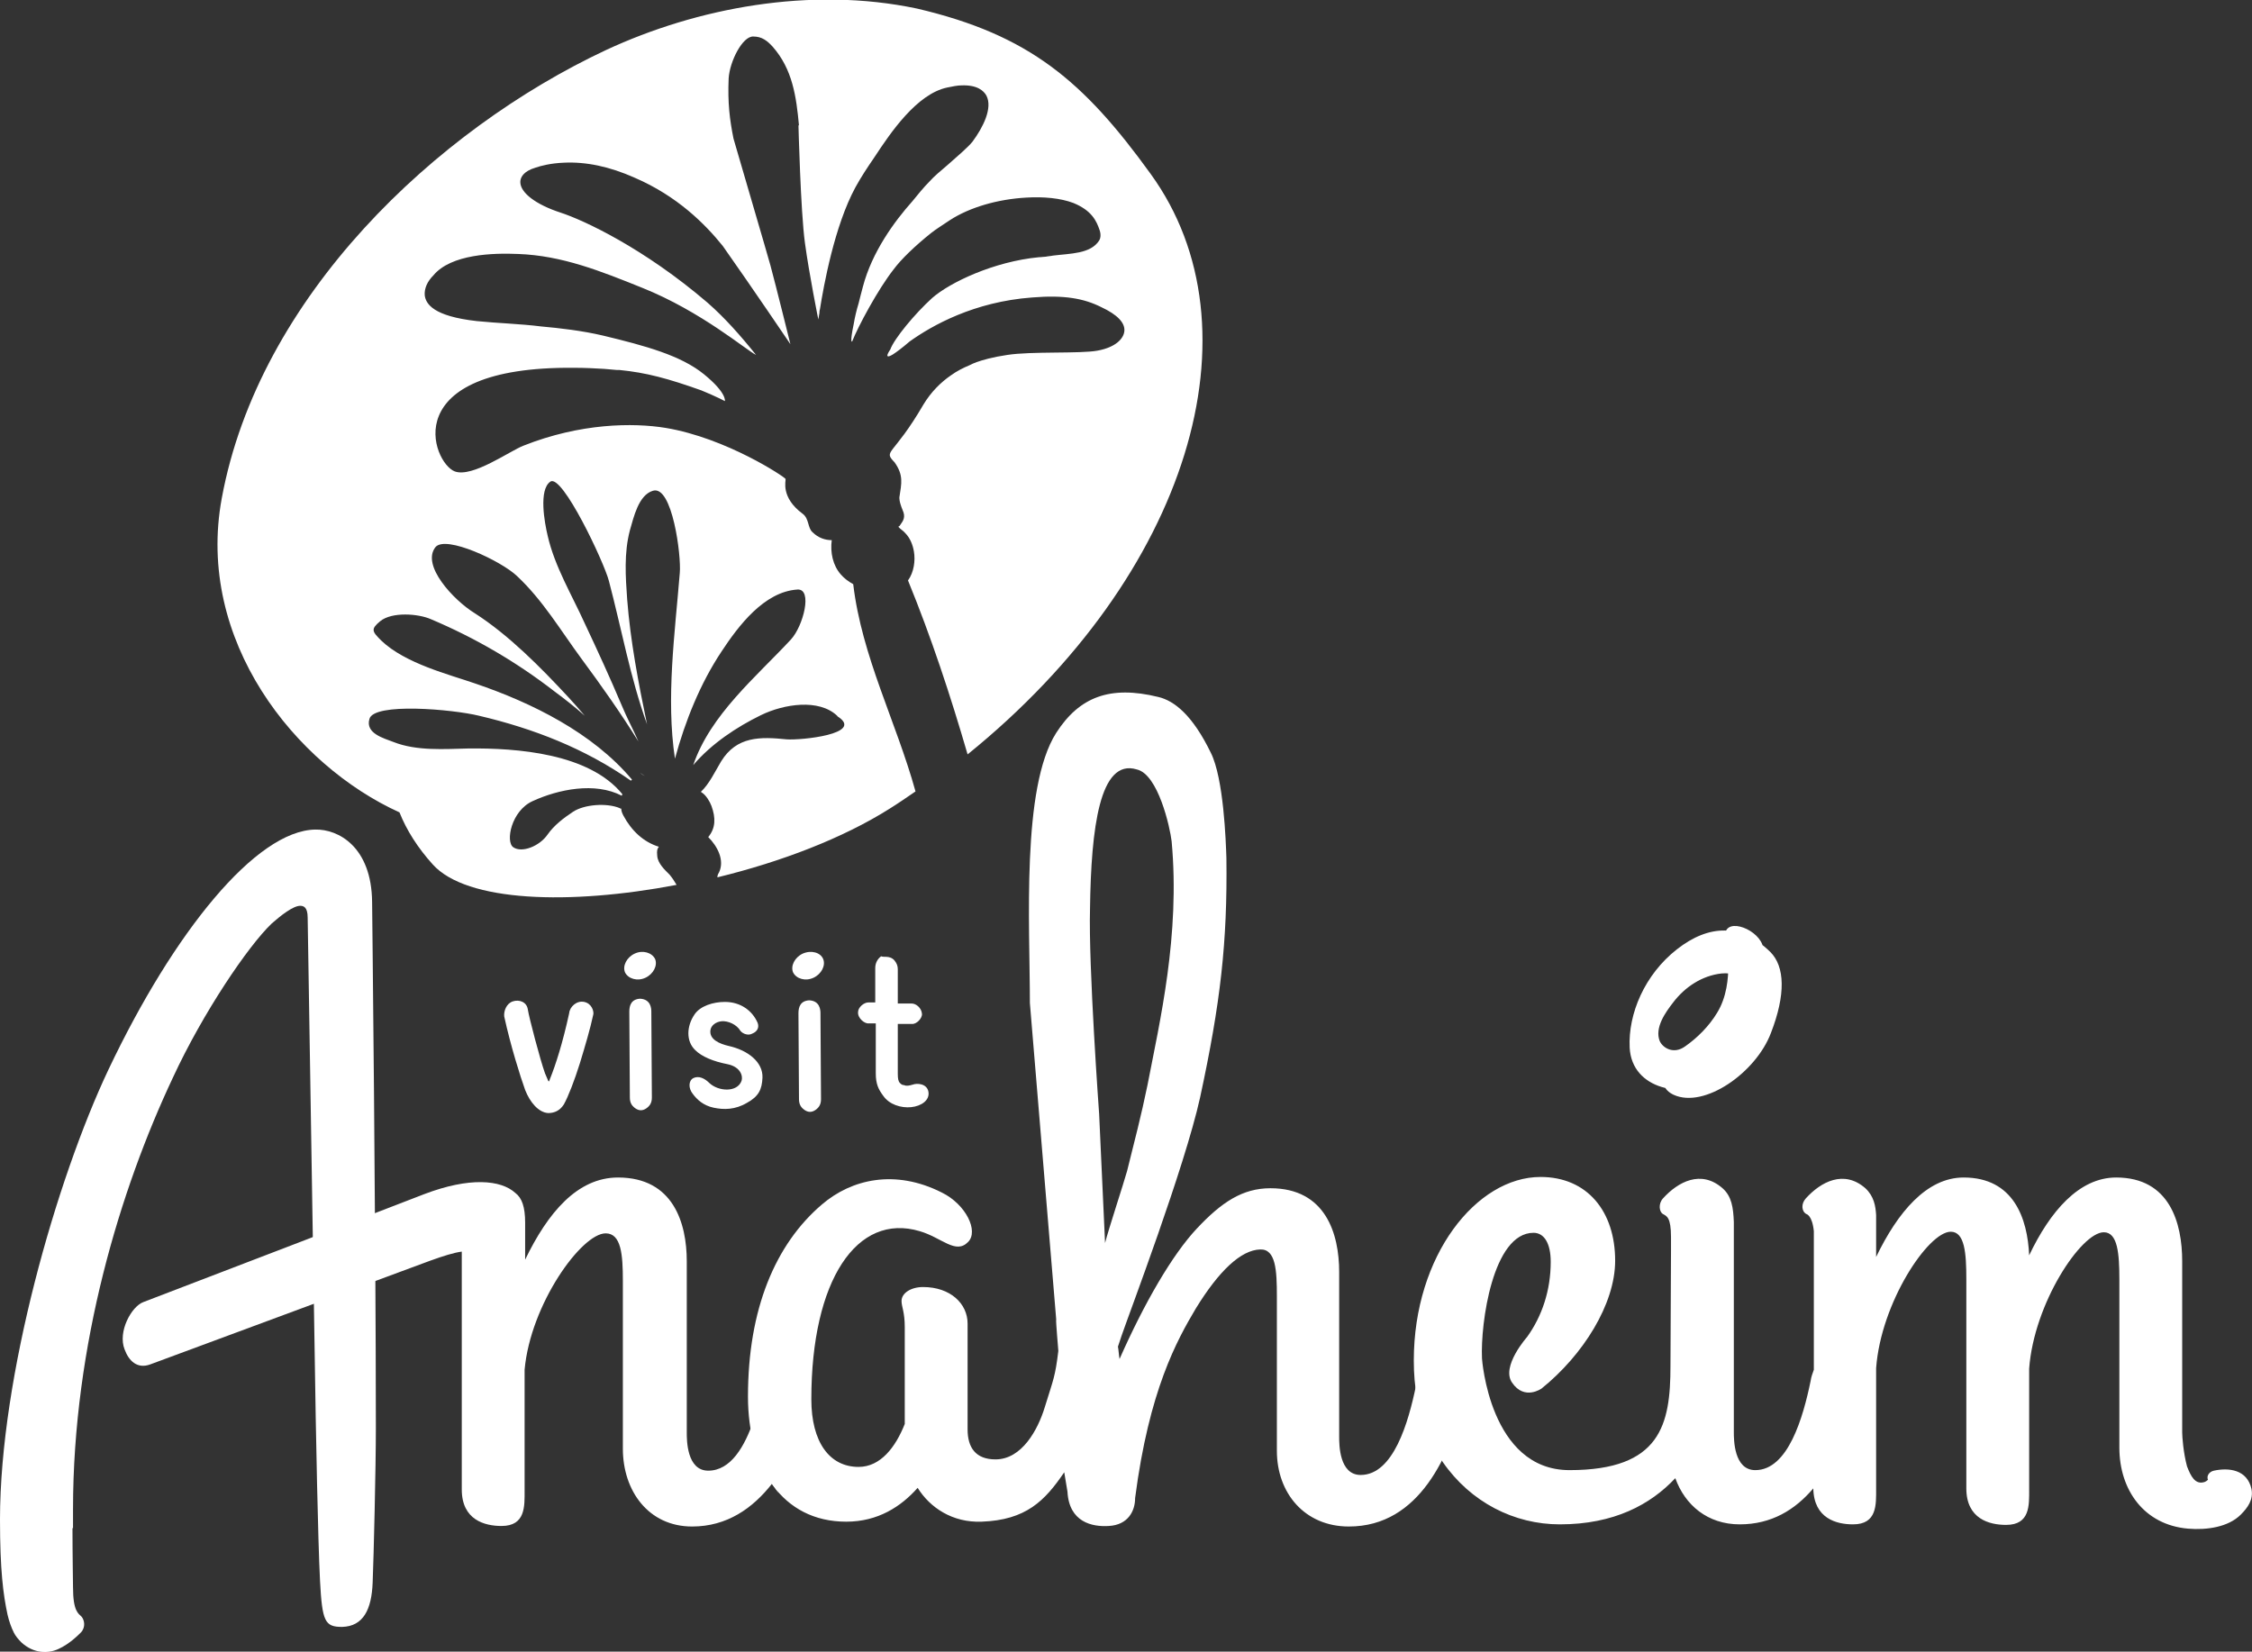
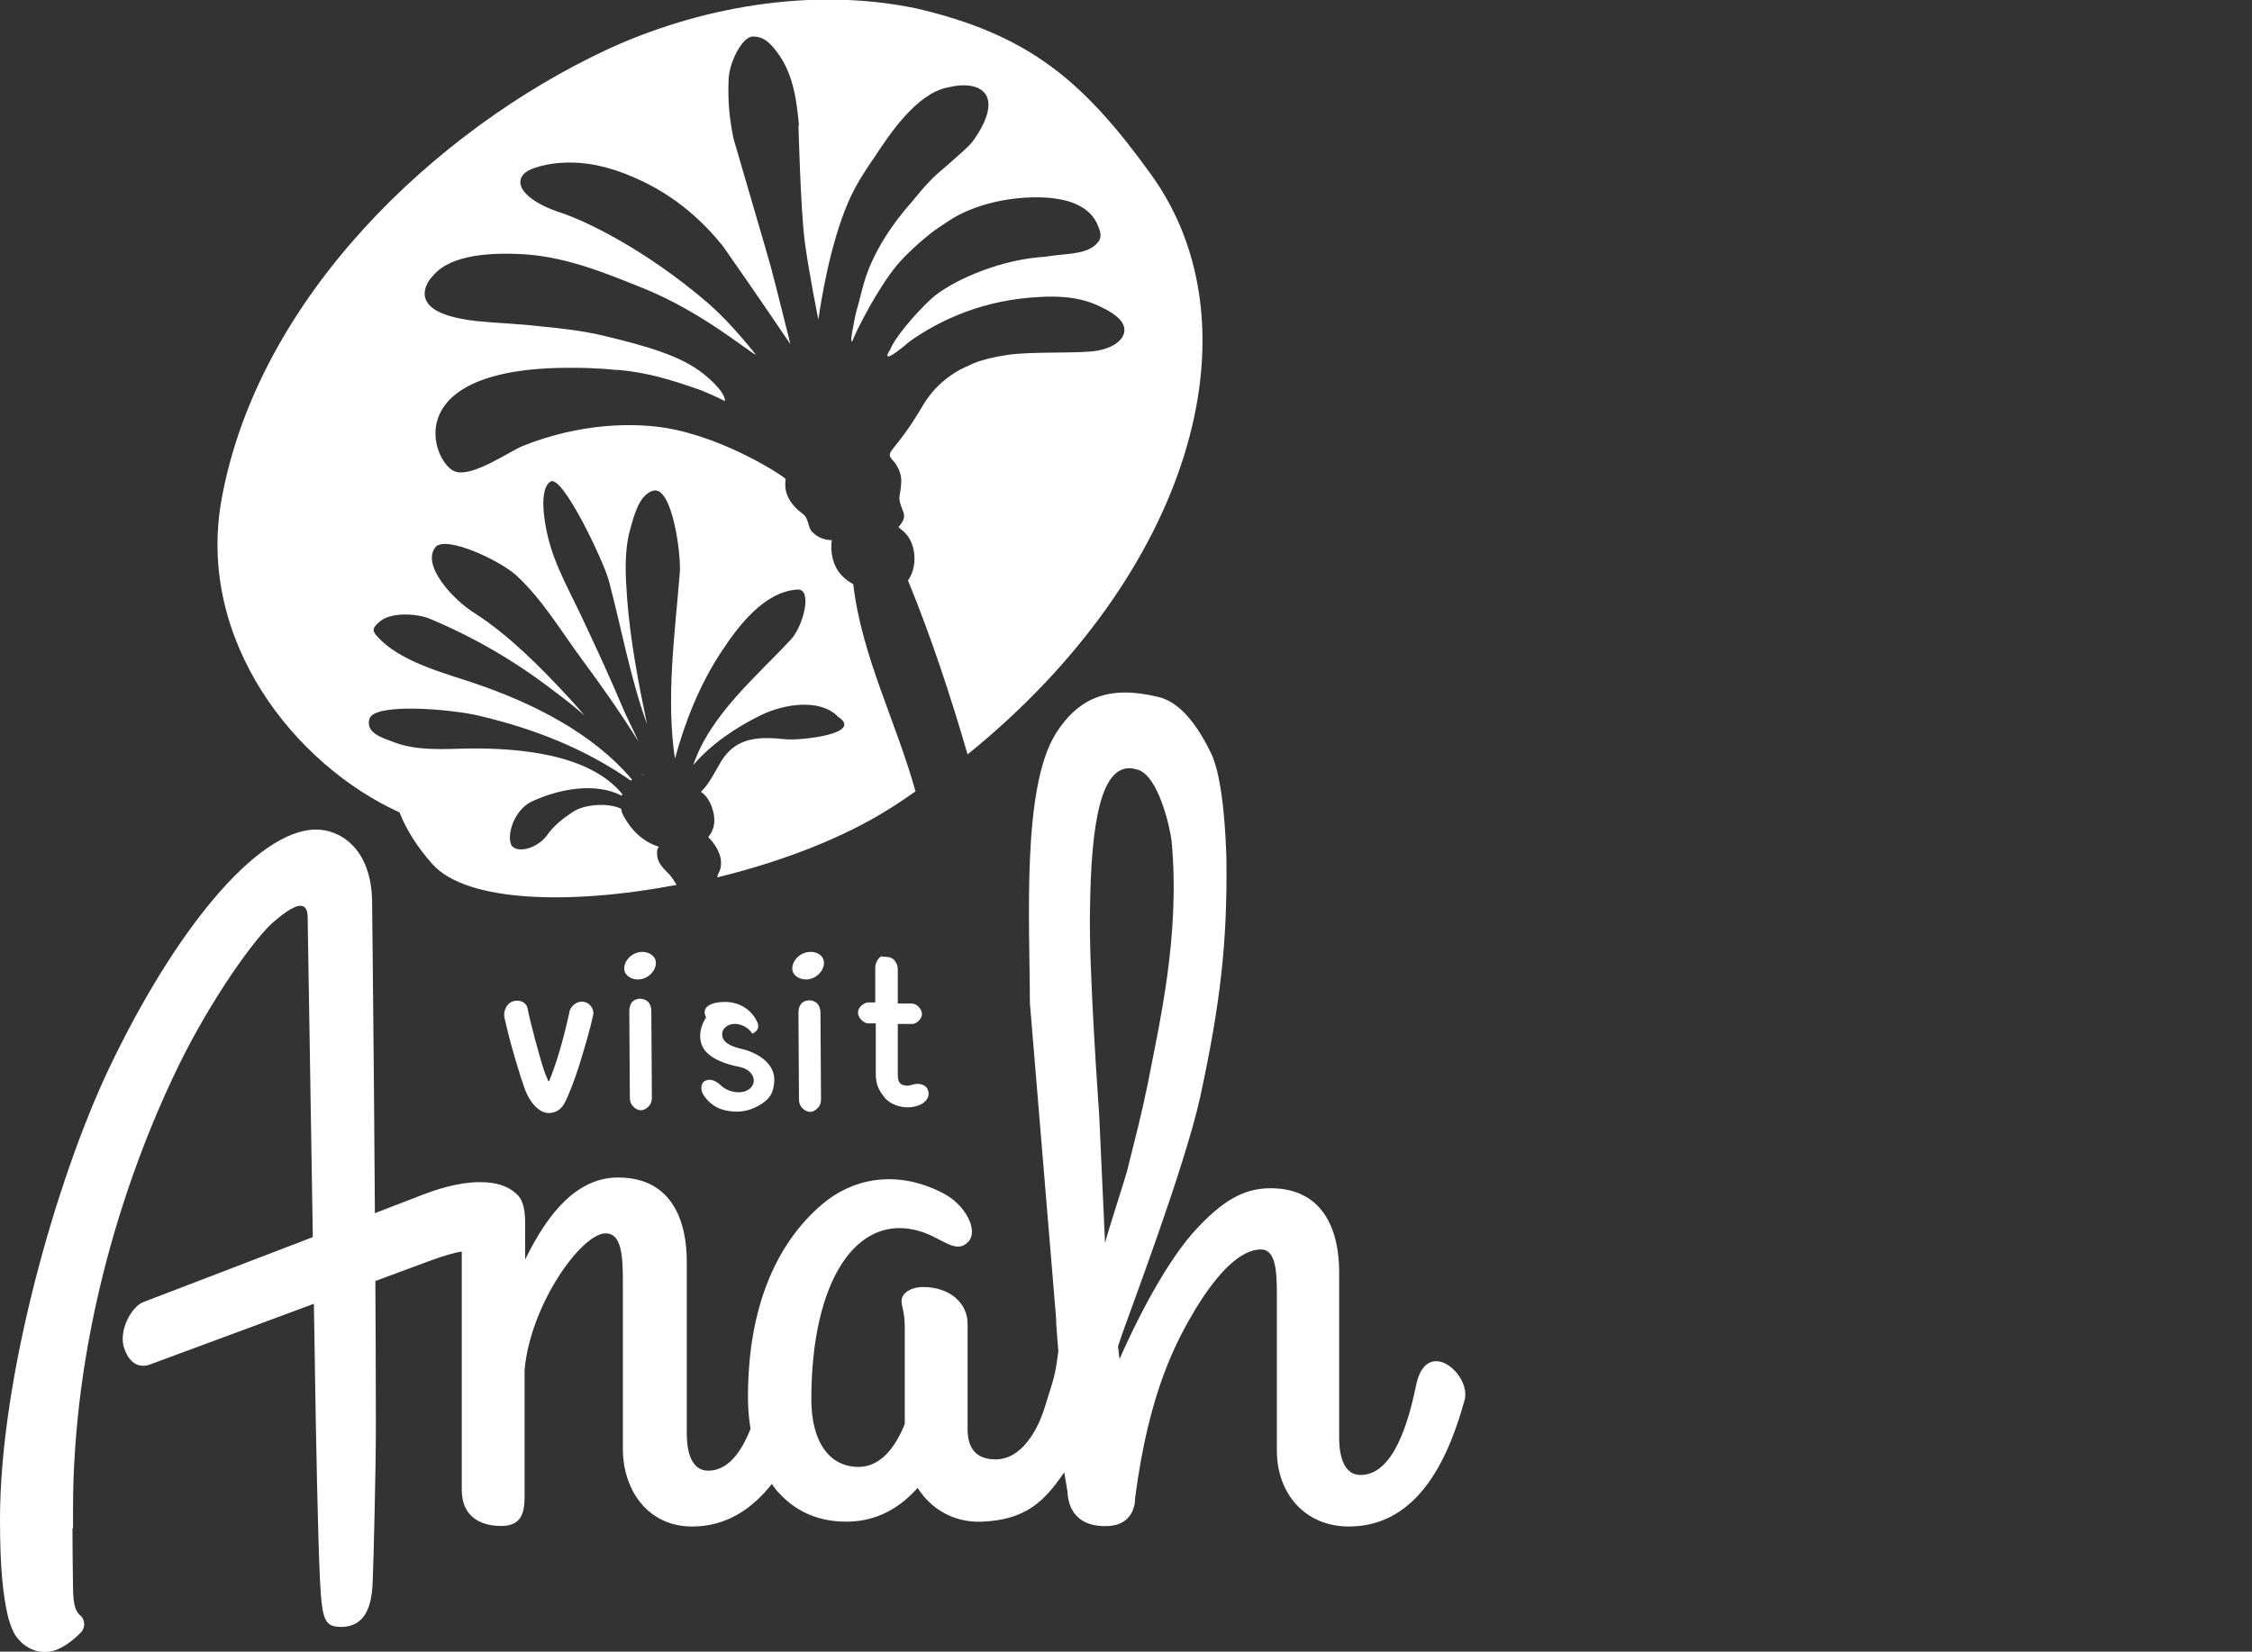
<svg xmlns="http://www.w3.org/2000/svg" version="1.1" id="Layer_1" x="0px" y="0px" viewBox="0 0 419.4 307.6" style="enable-background:new 0 0 419.4 307.6;" xml:space="preserve">
  <rect x="0" y="0" width="419.4" height="307.6" fill="#333333" stroke="none" />
  <style type="text/css">
	.st0{fill:#FFFFFF;}
	.st1{fill:#818385;}
</style>
  <g>
    <path class="st0" d="M95.5,186.5c1.2-0.4,2.6,0.1,2.8,1.5c0.2,1.4,2.3,9.4,3.2,11.9l0.6,1.4c0.1,0.2,0.2,0.1,0.3-0.3   c1.1-2.7,2.4-6.8,3.6-12.3c0.1-1.2,1.4-2.4,2.8-2.1c1.4,0.3,1.8,1.7,1.7,2.3c-0.6,2.8-1.5,5.8-2.5,9.1c-1,3.2-2.2,6.3-3,7.7   c-0.7,1.1-1.7,1.6-2.9,1.6c-1.8-0.1-3.4-2-4.3-4.3c-0.9-2.5-2.7-8.2-3.9-13.7C93.8,188.3,94.3,186.9,95.5,186.5" />
-     <path class="st0" d="M135,186.6c2.9,0,5.1,1.6,6.1,3.9c0.3,0.8,0,1.6-1,2c-0.7,0.4-1.7,0.1-2.2-0.5c-0.7-1.2-2.3-1.9-3.5-1.8   c-1.1,0.1-2,0.8-2.1,1.7c-0.2,1.7,1.7,2.5,3.4,2.9c3.6,0.8,6.4,3,6.3,5.9c-0.1,2.2-0.7,3.5-2.9,4.7c-2.2,1.3-4.3,1.3-6.2,0.9   c-1.9-0.4-3.1-1.5-3.9-2.6c-0.8-1-0.8-2.4,0.1-2.9c1-0.5,2.1,0,3,0.9c1.7,1.6,5.2,1.8,6-0.4c0.3-0.9-0.2-2.6-2.6-3.1   c-2.6-0.5-4.8-1.4-6-2.6c-1.8-1.7-1.6-4.5-0.2-6.6C130.4,187.3,132.9,186.6,135,186.6" />
+     <path class="st0" d="M135,186.6c2.9,0,5.1,1.6,6.1,3.9c0.3,0.8,0,1.6-1,2c-0.7-1.2-2.3-1.9-3.5-1.8   c-1.1,0.1-2,0.8-2.1,1.7c-0.2,1.7,1.7,2.5,3.4,2.9c3.6,0.8,6.4,3,6.3,5.9c-0.1,2.2-0.7,3.5-2.9,4.7c-2.2,1.3-4.3,1.3-6.2,0.9   c-1.9-0.4-3.1-1.5-3.9-2.6c-0.8-1-0.8-2.4,0.1-2.9c1-0.5,2.1,0,3,0.9c1.7,1.6,5.2,1.8,6-0.4c0.3-0.9-0.2-2.6-2.6-3.1   c-2.6-0.5-4.8-1.4-6-2.6c-1.8-1.7-1.6-4.5-0.2-6.6C130.4,187.3,132.9,186.6,135,186.6" />
    <path class="st0" d="M152.8,188.7l0.1,16c0,0.9-0.3,1.5-1,2c-0.7,0.5-1.4,0.5-2.1,0c-0.7-0.5-1-1.1-1-2l-0.1-16   c0-1.2,0.4-2.3,2-2.4C152.7,186.4,152.8,188.1,152.8,188.7" />
    <path class="st0" d="M121.3,188.4l0.1,16c0,0.9-0.3,1.5-1,2c-0.7,0.5-1.4,0.5-2.1,0c-0.7-0.5-1-1.1-1-2l-0.1-16   c0-1.2,0.4-2.3,2-2.4C121.2,186.1,121.3,187.8,121.3,188.4" />
    <path class="st0" d="M165,178.2c0.6,0,1.2,0.2,1.6,0.7c0.4,0.5,0.6,1,0.6,1.6l0,6.4l2.6,0c0.8,0,1.8,0.8,1.9,1.9   c0.1,0.8-1,2-1.9,1.9l-2.6,0l0,9.3c0,0.9,0.1,1.4,0.4,1.7c0.2,0.2,0.4,0.4,0.8,0.4c0.4,0.2,0.9,0.1,1.6-0.1   c0.8-0.3,2.6-0.2,2.9,1.3c0.3,1.6-1.3,2.7-3.2,2.9c-1.9,0.2-4.1-0.5-5.2-2.1c-0.9-1.2-1.4-2.2-1.4-4.2l0-9.3l-1.3,0   c-0.8,0.1-2.1-1-2-2.1c0-0.9,1.1-1.8,1.9-1.8l1.3,0l0-6.4c0-0.9,0.4-1.7,1.1-2.2C164.3,178.2,164.7,178.2,165,178.2" />
    <path class="st0" d="M153.3,178.6c0.5,1.2-0.3,2.8-1.8,3.5c-1.5,0.7-3.2,0.2-3.8-1c-0.5-1.2,0.3-2.8,1.8-3.5   C151.1,176.9,152.8,177.4,153.3,178.6" />
    <path class="st0" d="M122,178.6c0.5,1.2-0.3,2.8-1.8,3.5c-1.5,0.7-3.2,0.2-3.8-1c-0.5-1.2,0.3-2.8,1.8-3.5   C119.7,176.9,121.4,177.4,122,178.6" />
    <path class="st0" d="M263.7,258.1c-1.4,6.8-4.2,16.6-10.3,16.6c-4,0-4-5.7-4-7.1v-30.7c0-7.1-2.5-15.6-12.8-15.6   c-5.2,0-9.1,2.6-13.7,7.5c-4.6,4.9-9.8,13.9-14.4,24.3c-0.1-0.4-0.2-1.9-0.3-2.3c0.2-0.7,0.5-1.4,0.7-2.1   c1.4-4.1,11.7-31.2,14.6-44.3c3.8-17.6,5.1-28.9,4.9-44.6c-0.1-3.1-0.5-14.8-2.9-19.6c-3.4-7-6.8-9.7-9.8-10.4   c-9-2.2-14.7,0-19,6.7c-6.5,10.2-4.9,35.6-4.9,50.3l4.9,58.9c-0.1,0.3,0.4,5.6,0.4,5.9c-0.6,4.9-0.9,5.2-2.5,10.4   c-1.3,4.3-4.3,9.8-9.2,9.8c-3.7,0-5.2-2.2-5.2-5.6v-19.7c0-3.7-3.2-6.8-8.3-6.8c-2.2,0-4,1.1-4,2.6c0,1.1,0.6,2,0.6,4.9v18   c-1.7,4.3-4.5,8-8.6,8c-5.4,0-8.8-4.6-8.8-12.6c0-22.2,8.5-34.8,20.2-31.3c4.1,1.2,6.7,4.4,9,2c2-2-0.4-7-4.9-9.2   c-8.7-4.4-16.8-2.5-22.3,2.2c-8.7,7.4-13.8,19.5-13.8,35.8c0,13.1,6.3,23.3,18.3,23.3c5.9,0,10.2-2.8,13.3-6.3   c2.3,3.7,6.5,6.5,11.9,6.3c8.3-0.3,11.8-3.9,15.4-9.2l0.6,3.6c0.3,5.7,4.6,6.6,7.7,6.4c3.6-0.2,4.9-2.8,4.9-5.2   c2.6-20.1,7.8-29.4,11.3-35.3c4.3-7,8.4-10.9,12-11c2.9-0.1,3.1,3.9,3.1,8.7v28.8c0,7.9,5.2,14.1,13.4,14.1   c13.3,0,18.8-13.5,21.6-23.7C273.9,255.9,265.6,248.7,263.7,258.1 M211.7,143.3c4,0.9,6.2,10.8,6.5,13.4   c1.6,17.5-2.2,33.5-4.5,45.4c-1.1,5.4-2.5,10.8-3.8,16c-0.7,2.5-3.5,11-4.1,13.4l-1.1-24c0,0-2-27.5-1.7-38.3   C203.2,154.2,204.8,141.2,211.7,143.3" />
-     <path class="st0" d="M190.5,270.5C190.4,270.5,190.4,270.5,190.5,270.5C190.4,270.5,190.4,270.5,190.5,270.5" />
-     <path class="st0" d="M419.3,277.3c-0.8-3.6-4.2-4-7-3.4c-0.9,0.2-1.4,1-1.1,1.7h0c0,0,0,0,0,0c-0.2,0.2-0.4,0.3-0.6,0.4   c-1.8,0.6-2.6-1.1-3.3-2.9c-0.7-2.6-0.9-5.6-0.9-6.3v-31.9c0-7.1-2.3-15.6-12.3-15.6c-6.9,0-12.3,6.3-16.2,14.5   c-0.3-6.9-2.9-14.5-12.2-14.5c-6.9,0-12.3,6.5-16.3,14.8l0-5.5c0-0.3,0-1.8,0-2.3c-0.1-1.7-0.4-3.5-2-5c-4-3.5-8.3-1.2-11.1,1.9   c-0.9,1-0.8,2.4,0.1,2.9l0,0c0,0,1.1,0.2,1.4,3.2v25.8c-0.2,0.6-0.5,1.3-0.6,2.1c-1.4,6.8-4.2,16.6-10.3,16.6c-4,0-4-5.7-4-7.1   v-39.1c-0.1-2.7-0.4-4.8-2.1-6.3c-4-3.5-8.3-1.2-11.1,1.9c-0.9,1-0.7,2.5,0,2.9c0.7,0.4,1.5,0.6,1.5,4.3c0,0.6,0,1.7,0,2.5   l-0.1,21.5c0,10.9-1.8,19.4-18.8,19.4c-14.9,0-16.3-20.8-16.3-20.8c-0.3-6.5,2-23.4,9.6-23.4c2,0,3.2,2,3.2,5.4   c0,5.3-1.6,10.1-4.4,14c0,0-4.9,5.5-2.8,8.5c2.3,3.4,5.5,1.1,5.5,1.1c7.7-6.2,13.7-15.7,13.7-23.8c0-9.2-5.2-15.6-13.9-15.6   c-11.9,0-23.6,14.6-23.6,34.2c0,2.5,0.2,4.8,0.6,7c0,0,0,0.1,0,0.1c3,3.3,1.3,6.9,4.8,11.8c5.2,7.5,13.3,11.6,21.8,11.6   c10.1,0,16.9-3.7,21.5-8.6c1.8,5,6,8.6,12,8.6c5.9,0,10.3-2.7,13.7-6.7c0.1,5.6,4.3,6.7,7.4,6.7c4.5,0,4.3-3.7,4.3-6.6v-22.5   c0.9-12.2,9.7-25.4,13.9-25.4c2.6,0,2.9,4,2.9,8.8v39c0,5.7,4.3,6.8,7.4,6.8c4.5,0,4.3-3.7,4.3-6.6v-22.5   c0.9-12.2,9.7-25.4,13.9-25.4c2.6,0,2.9,4,2.9,8.8v31.3c0,7.9,4.6,14.4,12.8,15.1c3.5,0.3,7.5-0.3,9.8-2.6   C418.6,280.8,419.7,279.3,419.3,277.3" />
    <path class="st0" d="M140.3,263.4c0,0.3,0,0.6,0.1,1c-1.7,5-4.3,9.5-8.5,9.5c-4,0-4-5.7-4-7.1v-31.9c0-7.1-2.5-15.6-12.8-15.6   c-7.6,0-13.1,6.6-17.3,15.3v-6.9c0-2.9-0.6-4.6-1.8-5.5c-2.7-2.5-8.6-3-17,0.2l-22.3,8.6l-30,11.5c-2.2,0.8-4.8,5.5-3.5,8.8   c0.8,2.2,2.4,3.7,4.8,2.8l52.1-19.3c2.5-0.9,4.4-1.5,5.9-1.7v44.3c0,5.7,4.3,6.8,7.4,6.8c4.5,0,4.3-3.7,4.3-6.6v-22.5   c1.1-12.2,10.6-25.4,15.1-25.4c2.9,0,3.2,4,3.2,8.8v31.3c0,7.9,4.8,14.5,12.9,14.5c6.5,0,11.3-3.4,14.9-8c0.4,0.6,0.8,1.2,1.2,1.8   C142.5,273.5,140.9,268.6,140.3,263.4C140.3,263.4,140.3,263.4,140.3,263.4" />
    <path class="st0" d="M58.7,154.5c-11,0.2-26.3,19-38.5,44.7C10.5,219.7,0,256.4,0,283c0,9.4,0.6,14,1.4,17.7   c0.3,1.3,0.7,2.4,1.2,3.4c0.3,0.6,0.8,1.2,1.4,1.8c2.3,2.1,5,2.1,6.9,1.2c2-0.9,3.6-2.5,4.2-3.1c0.9-1,0.6-2.3,0.1-2.9   c-0.6-0.6-1.6-1-1.6-5.5c0-0.8-0.1-6-0.1-11c0,0,0.1,0,0.1,0c0-1.1,0-2.2,0-3.5c0-30.7,8.8-59.6,18.6-80.4   c5.6-12.1,14-24.5,18.4-28.7c1.7-1.5,4-3.3,5.3-3.3c0.6,0,1.4,0.2,1.4,2.2l1.5,93.2c0,0,0.4,22.7,0.8,30.3c0.4,7.6,0.9,8.6,4.1,8.6   c4-0.1,5.5-3.3,5.7-8.2c0.2-4.9,0.6-21.5,0.6-28.8c0-36.7-0.7-98-0.7-98C69.2,157.7,63,154.4,58.7,154.5" />
  </g>
-   <path class="st0" d="M319.8,188.6c-1.5,2.5-3.7,4.7-6,6.3c-2.1,1.5-4.1,0.3-4.7-1c-1-2.5,1.1-5.4,2.5-7.2c2.2-2.9,5.4-5,9-5.4  c4.1-0.4,5.7,2.6,3.8,6c-2.3,4-5.8,7.1-10.1,8.8c-4.4,1.7-6.3,6.1-2.6,7.8c5.7,2.6,15.3-4.1,18.1-11.5c2.8-7.2,2.6-12.4-0.1-15.1  c-5.4-5.3-11.4-5.2-17.4-0.5c-6,4.7-9.1,12-8.8,18.3c0.4,7.9,10.1,9.6,15.8,6.1c4-2.5,6.9-7,8.7-11.1c1.9-4.4,1.9-9.6,0.2-14.2  c-1.2-3.2-7.5-5.3-6.9-1.1C321.3,174.6,323.3,182.9,319.8,188.6" />
  <path class="st1" d="M120.1,144.5c-0.3-0.2-0.6-0.4-0.9-0.6c0.1,0.1,0.1,0.1,0.2,0.2C119.6,144.3,119.8,144.4,120.1,144.5" />
  <path class="st0" d="M214.3,32.4c-12.5-17.3-22.6-25.9-43.5-30.8c-19.9-4.2-41.1-0.1-57.9,7.7C81.1,24.2,48.2,55.3,41.3,92.8  c-4.9,26.5,13.7,49.7,33.1,58.5c1.3,3.3,3.4,6.6,6.2,9.7c6.3,7,25.5,7.6,45.4,3.8c-0.4-0.7-0.8-1.3-1.3-1.9  c-0.9-0.9-2.2-2.1-2.3-3.5c-0.1-1,0-1.3,0.3-1.7c-2.9-0.9-5.1-3-6.6-5.8c-0.2-0.4-0.4-0.8-0.4-1.3c-0.1,0-0.2,0-0.3-0.1  c-2.4-1-6.6-0.7-8.7,0.7c-1.8,1.2-3.5,2.5-4.7,4.2c-1.5,2.2-4.8,3.5-6.4,2.4c-1.5-1-0.4-6.8,3.6-8.6c4.8-2.2,11.6-3.6,16.6-1  c0-0.1,0.1-0.2,0.1-0.3c-6.2-7.6-19.6-8.6-28.7-8.5c-4.4,0.1-9.6,0.5-13.9-1.2c-1.8-0.7-5.3-1.6-4.5-4.3c0.8-3.1,15.5-1.8,20.4-0.6  c10.2,2.4,19.7,6.1,28.3,12.1c0.1-0.1,0.1-0.1,0.2-0.2c-7.3-8.7-18.6-14.3-29.2-17.9c-4.9-1.7-13-3.7-17.5-8c-1.7-1.7-2-2.1-0.2-3.6  c2.2-1.8,7.1-1.4,9.4-0.4c8.3,3.5,16,8,23.1,13.5c1.9,1.4,3.8,2.9,5.6,4.5c-1-1.2-2-2.3-3-3.4c-5.2-5.6-11.1-11.6-17.5-15.7  c-3.9-2.4-10-8.9-7.3-12.3c1.9-2.3,12.3,2.6,15.2,5.4c4.8,4.5,8.1,10.1,12,15.4c3.7,5,7.3,10.1,10.6,15.4c-1-2.3-2.2-4.5-3.1-6.7  c-2.2-5.2-4.5-10.2-6.9-15.3c-2.4-5.3-5.6-10.6-6.9-16.3c-0.6-2.5-1.7-8.6,0.5-10.1c2.2-1.5,10,15,10.9,18.5  c2.3,8.7,4,18.1,7.1,26.7c-1.6-7.7-3.1-15.5-3.7-23.3c-0.3-4.2-0.6-8.6,0.5-12.8c0.7-2.4,1.6-6.6,4.3-7.4c3.6-1.1,5.3,12.1,5,15.3  c-0.9,11.2-2.6,23.3-0.9,34.6c1.9-7,4.7-14,8.7-20c3.1-4.7,7.9-11.1,14.1-11.5c2.9-0.2,1.1,6.8-1.2,9.3c-6.5,7-15,14-18.2,23.4  c3.4-4,8.1-7.1,12.6-9.3c4.3-2.1,10.8-3.1,14.2,0.1c0.1,0.1,0.1,0.2,0.2,0.2c4.8,3.2-6.9,4.4-9.6,4.2c-4.9-0.5-9.3-0.6-12.2,4.1  c-1.2,2-2.2,4.2-3.8,5.7c0.1,0,0.1,0,0.2,0.1c0.8,0.5,1.5,1.7,1.8,2.5c0.8,2.2,0.8,4.1-0.6,5.8c1.7,1.7,3.1,4.3,2,6.6  c-0.2,0.3-0.3,0.6-0.3,0.9c11.9-2.9,23.4-7.3,32.1-12.8c1.6-1,3.2-2.1,4.8-3.2c-3.6-13-10-25.1-11.6-38.6c-0.9-0.5-1.7-1.1-2.3-1.8  c-1.5-1.7-2-4.1-1.7-6.4c-1.2,0-2.5-0.4-3.6-1.5c-0.9-0.8-0.6-2.5-1.8-3.4c-4.2-3.1-3.1-6.2-3.2-6.5c-0.2-0.4-11-7.6-22.3-9.5  c-6.1-1-15.9-0.9-26.5,3.3C94.9,84,88,89,84.7,87.8c-4.2-1.6-11.1-19.6,22.2-19.3c2.1,0,3.9,0.1,5.6,0.2c0.8,0.1,1.5,0.1,2.3,0.2  c0.2,0,0.3,0,0.5,0c5.1,0.5,9.1,1.6,15.3,3.8c2.7,1.1,4.4,2,4.4,2s0.4-1.5-3.9-5c-4.3-3.5-10.9-5.3-18.8-7.2  c-3.8-0.9-8.1-1.4-11.5-1.7c-4-0.5-8.1-0.6-12-1c-8.1-0.9-9.5-3.2-9.7-4.8c-0.1-1.3,0.5-2.6,1.6-3.7c3.3-4,11.2-4.2,15.8-4  c8.2,0.3,15.4,3.2,23.1,6.3c11,4.4,19.5,11.7,21.2,12.5c-2.8-3.5-5.8-6.9-9-9.7c-11.9-10.2-23.1-15.4-27.4-16.8  c-4.6-1.5-7.5-3.7-7.5-5.7c0-0.8,0.5-2,2.9-2.7c0.9-0.3,2.7-0.8,5.2-0.9c4.1-0.2,8.5,0.7,13.2,2.8c7.9,3.4,13.1,8.6,16.4,12.7  c5.5,7.8,12.6,18.3,12.6,18.3s-2.7-10.9-3.7-14.6c-0.8-2.9-5.2-17.8-6.9-23.7c-0.7-3.5-1.1-6.6-0.9-11.2c0.2-3.2,2.6-7.9,4.6-7.8  c1.6,0,2.6,0.8,3.6,1.9c3.7,4.2,4.4,9.3,4.9,14.7l-0.1-0.1c0,0,0.4,16,1.2,21.9c0.8,5.9,2.5,14.3,2.5,14.3s0.1-0.5,0.2-1.2  c0,0.1,0,0.2,0,0.3c0-0.3,0-0.7,0.1-1c0.7-4.4,2.7-15.5,6.6-22.7c1.1-2,2.3-3.8,3.4-5.4l0.2-0.3c2.9-4.4,7.8-11.7,13.5-12.9  c1-0.2,1.9-0.4,2.7-0.4c2.9-0.1,4.1,1,4.6,1.9c1.2,2.3-0.6,5.9-2.6,8.6c-0.9,1.1-2.8,2.7-4.6,4.3c-1.3,1.1-2.6,2.2-3.3,3  c-1.3,1.3-2.3,2.6-3.3,3.8c-3.3,3.7-7.5,9.4-9.2,15.9c-0.3,1.2-0.6,2.2-0.8,3.1c-0.4,1.3-0.7,2.6-0.9,3.8c-0.8,3.8-0.3,3.3-0.3,3.3  c1.1-2.8,4.8-9.7,7.7-13.4c1.4-1.9,4-4.4,7-6.8c1-0.8,2.2-1.5,3.5-2.4c3.7-2.4,8.9-3.9,14.2-4.2c3.3-0.2,6.4,0.1,8.8,1  c3.4,1.4,4.3,3.3,4.9,5.1c0.3,0.9,0.1,1.6-0.1,1.9c-1.6,2.5-5.4,2.4-8.6,2.8c-0.4,0.1-0.9,0.1-1.3,0.2c-0.4,0-0.8,0.1-1.3,0.1  c-8.4,0.8-16.6,4.7-19.9,7.6c-3.2,2.9-7.1,7.6-7.8,9.6c0,0-1.5,2.1,0.5,0.9c0,0,0,0,0,0c0,0,0,0,0,0c0.6-0.4,1.6-1.1,3.1-2.4  c4.2-3,12-7.4,22.8-8.2c6.1-0.5,9.7,0.2,12.9,1.8c3,1.4,4.4,2.9,4.3,4.4c-0.1,1.5-1.7,3.1-5,3.7c-3.2,0.6-12.3,0.1-16.8,0.8  c-2.7,0.4-4.5,0.9-5.9,1.4c0,0,0.1,0,0.1,0c-0.4,0.1-0.8,0.3-1.2,0.5c-1.2,0.5-2.4,1.1-3.5,1.9c-1.9,1.3-3.7,3.1-5.1,5.4  c-5.7,9.8-7.6,8.5-5.4,10.8c1.7,2.4,1.3,3.9,0.9,6.5c0,0.1-0.1,0.7,0.6,2.4c0.6,1.3,0.1,2-0.4,2.7c-0.1,0.2-0.2,0.3-0.4,0.4  c0.4,0.5,0.9,0.7,1.3,1.2c0.9,0.9,1.4,2.2,1.6,3.4c0.3,1.7,0,3.9-1.1,5.4c4.3,10.5,7.9,21.4,11.1,32.4  C221.6,107,235.1,61.1,214.3,32.4" />
</svg>